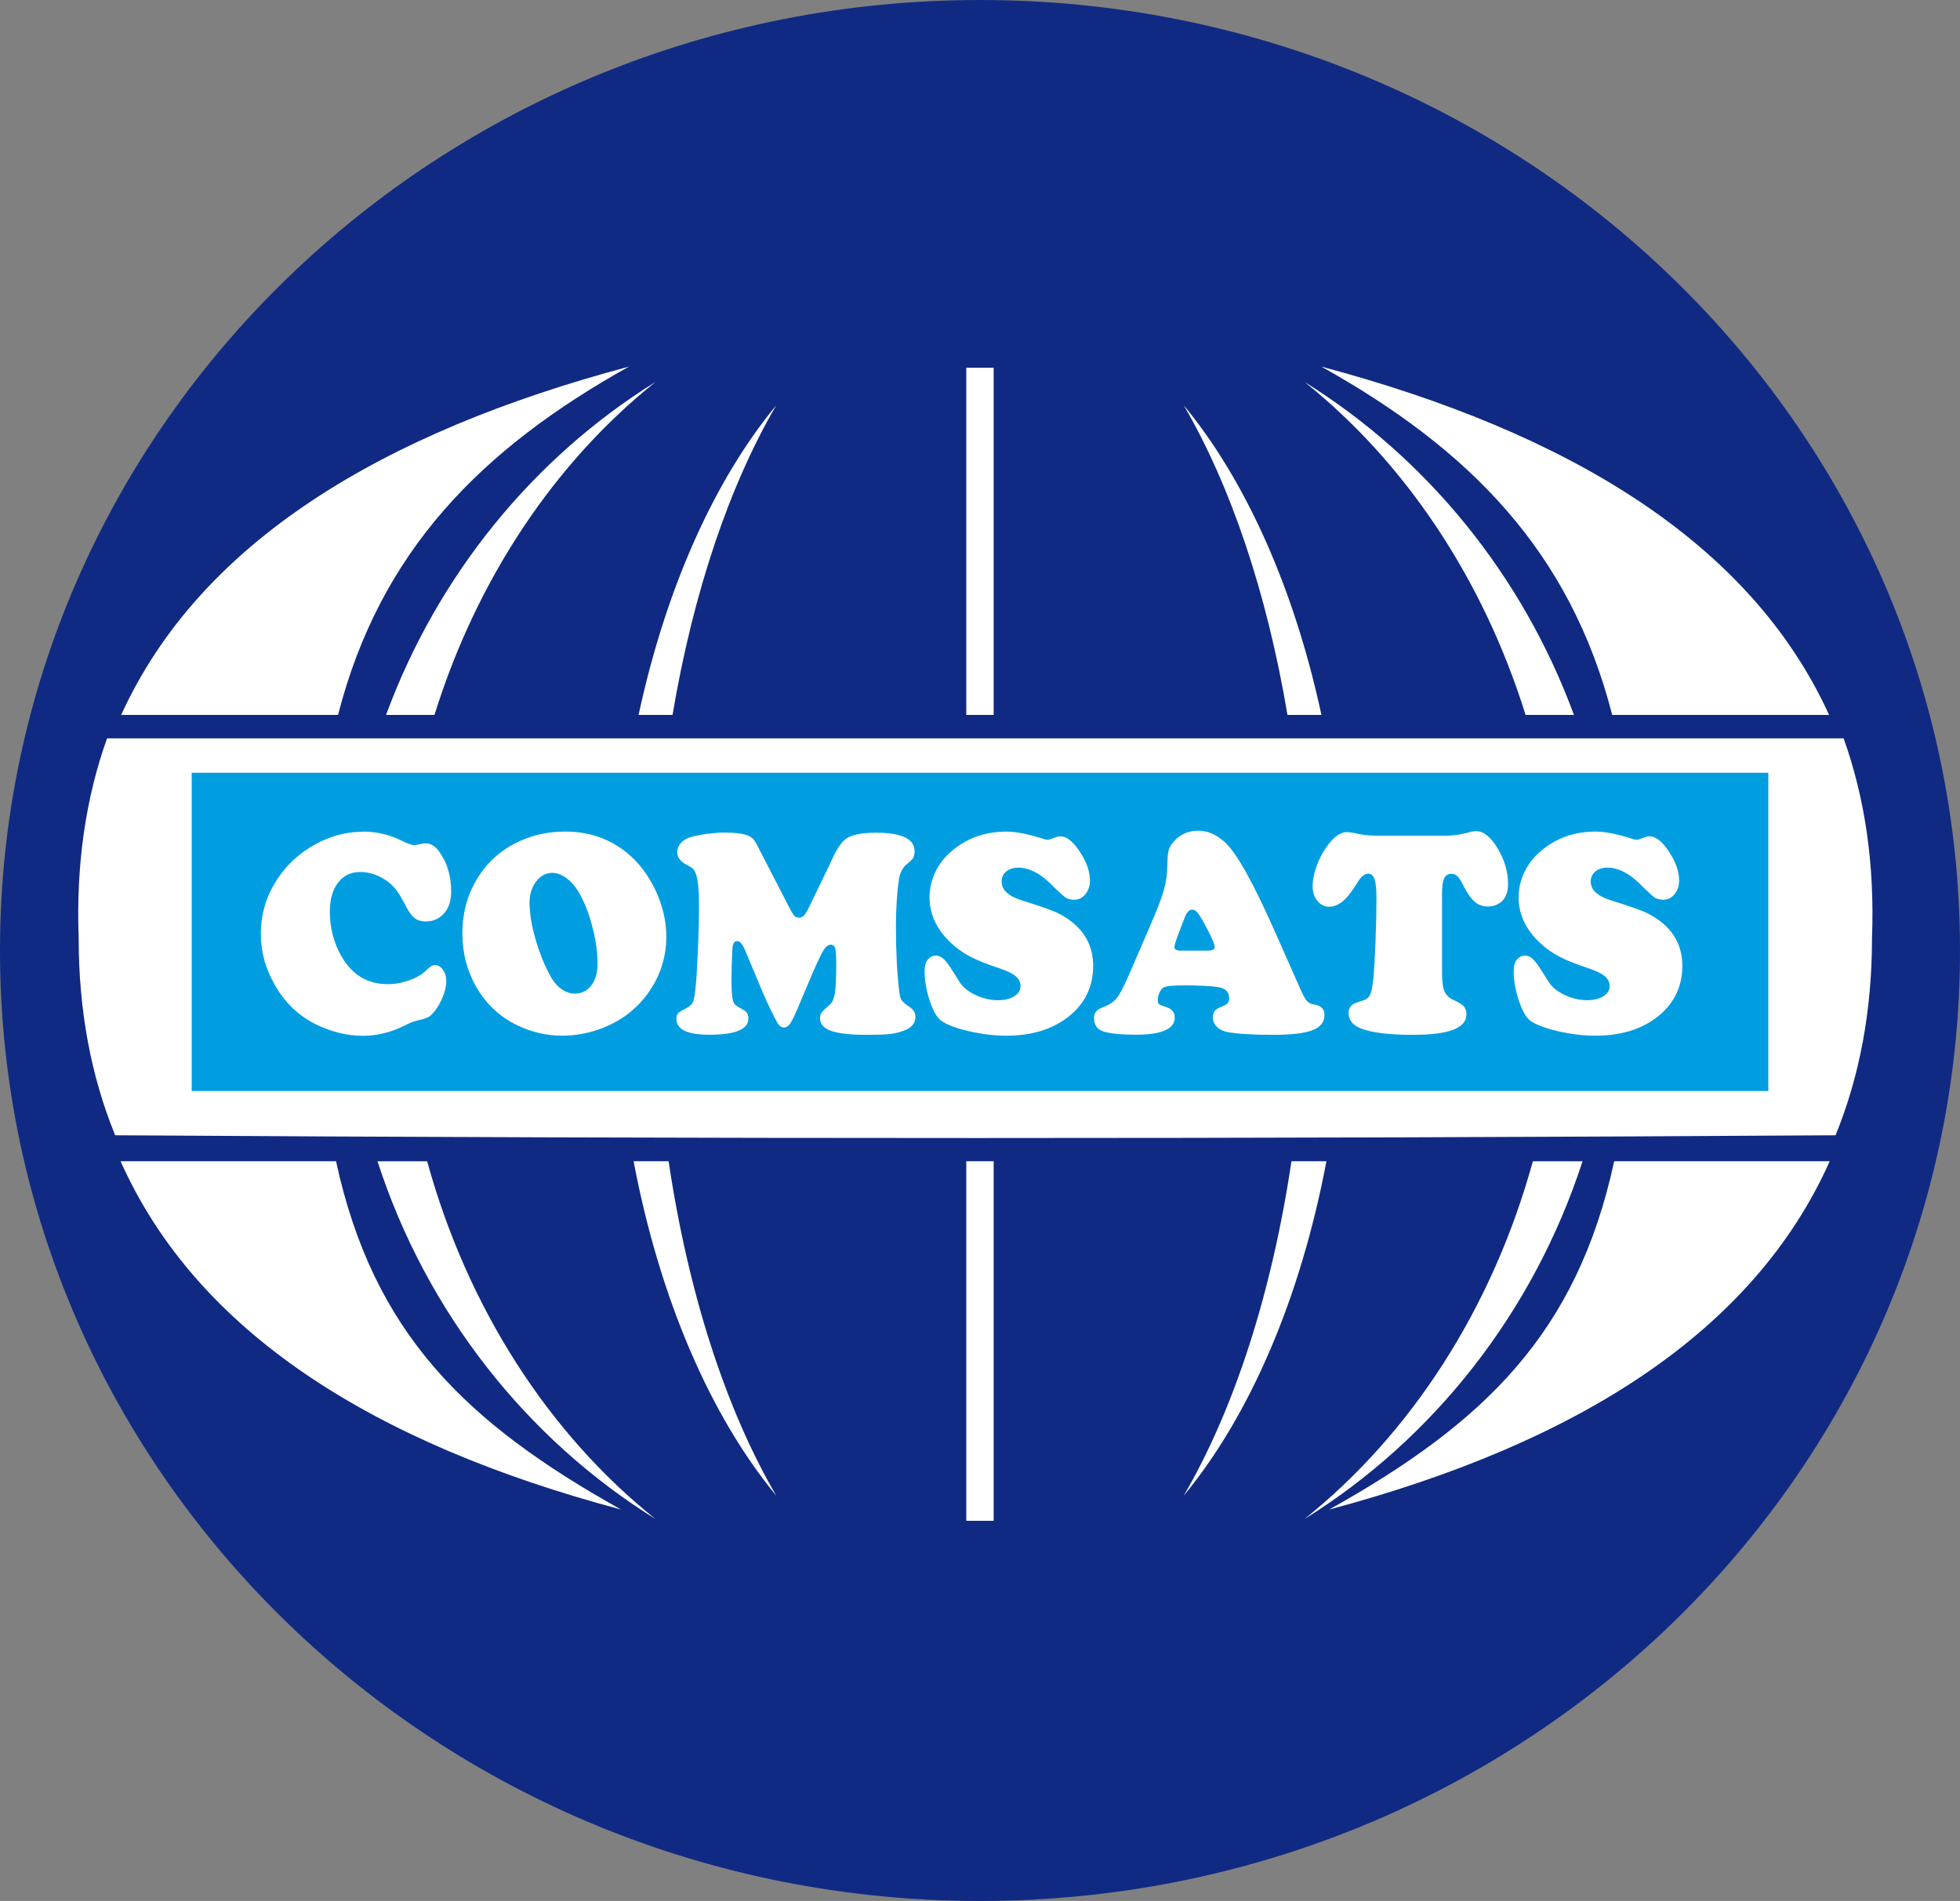
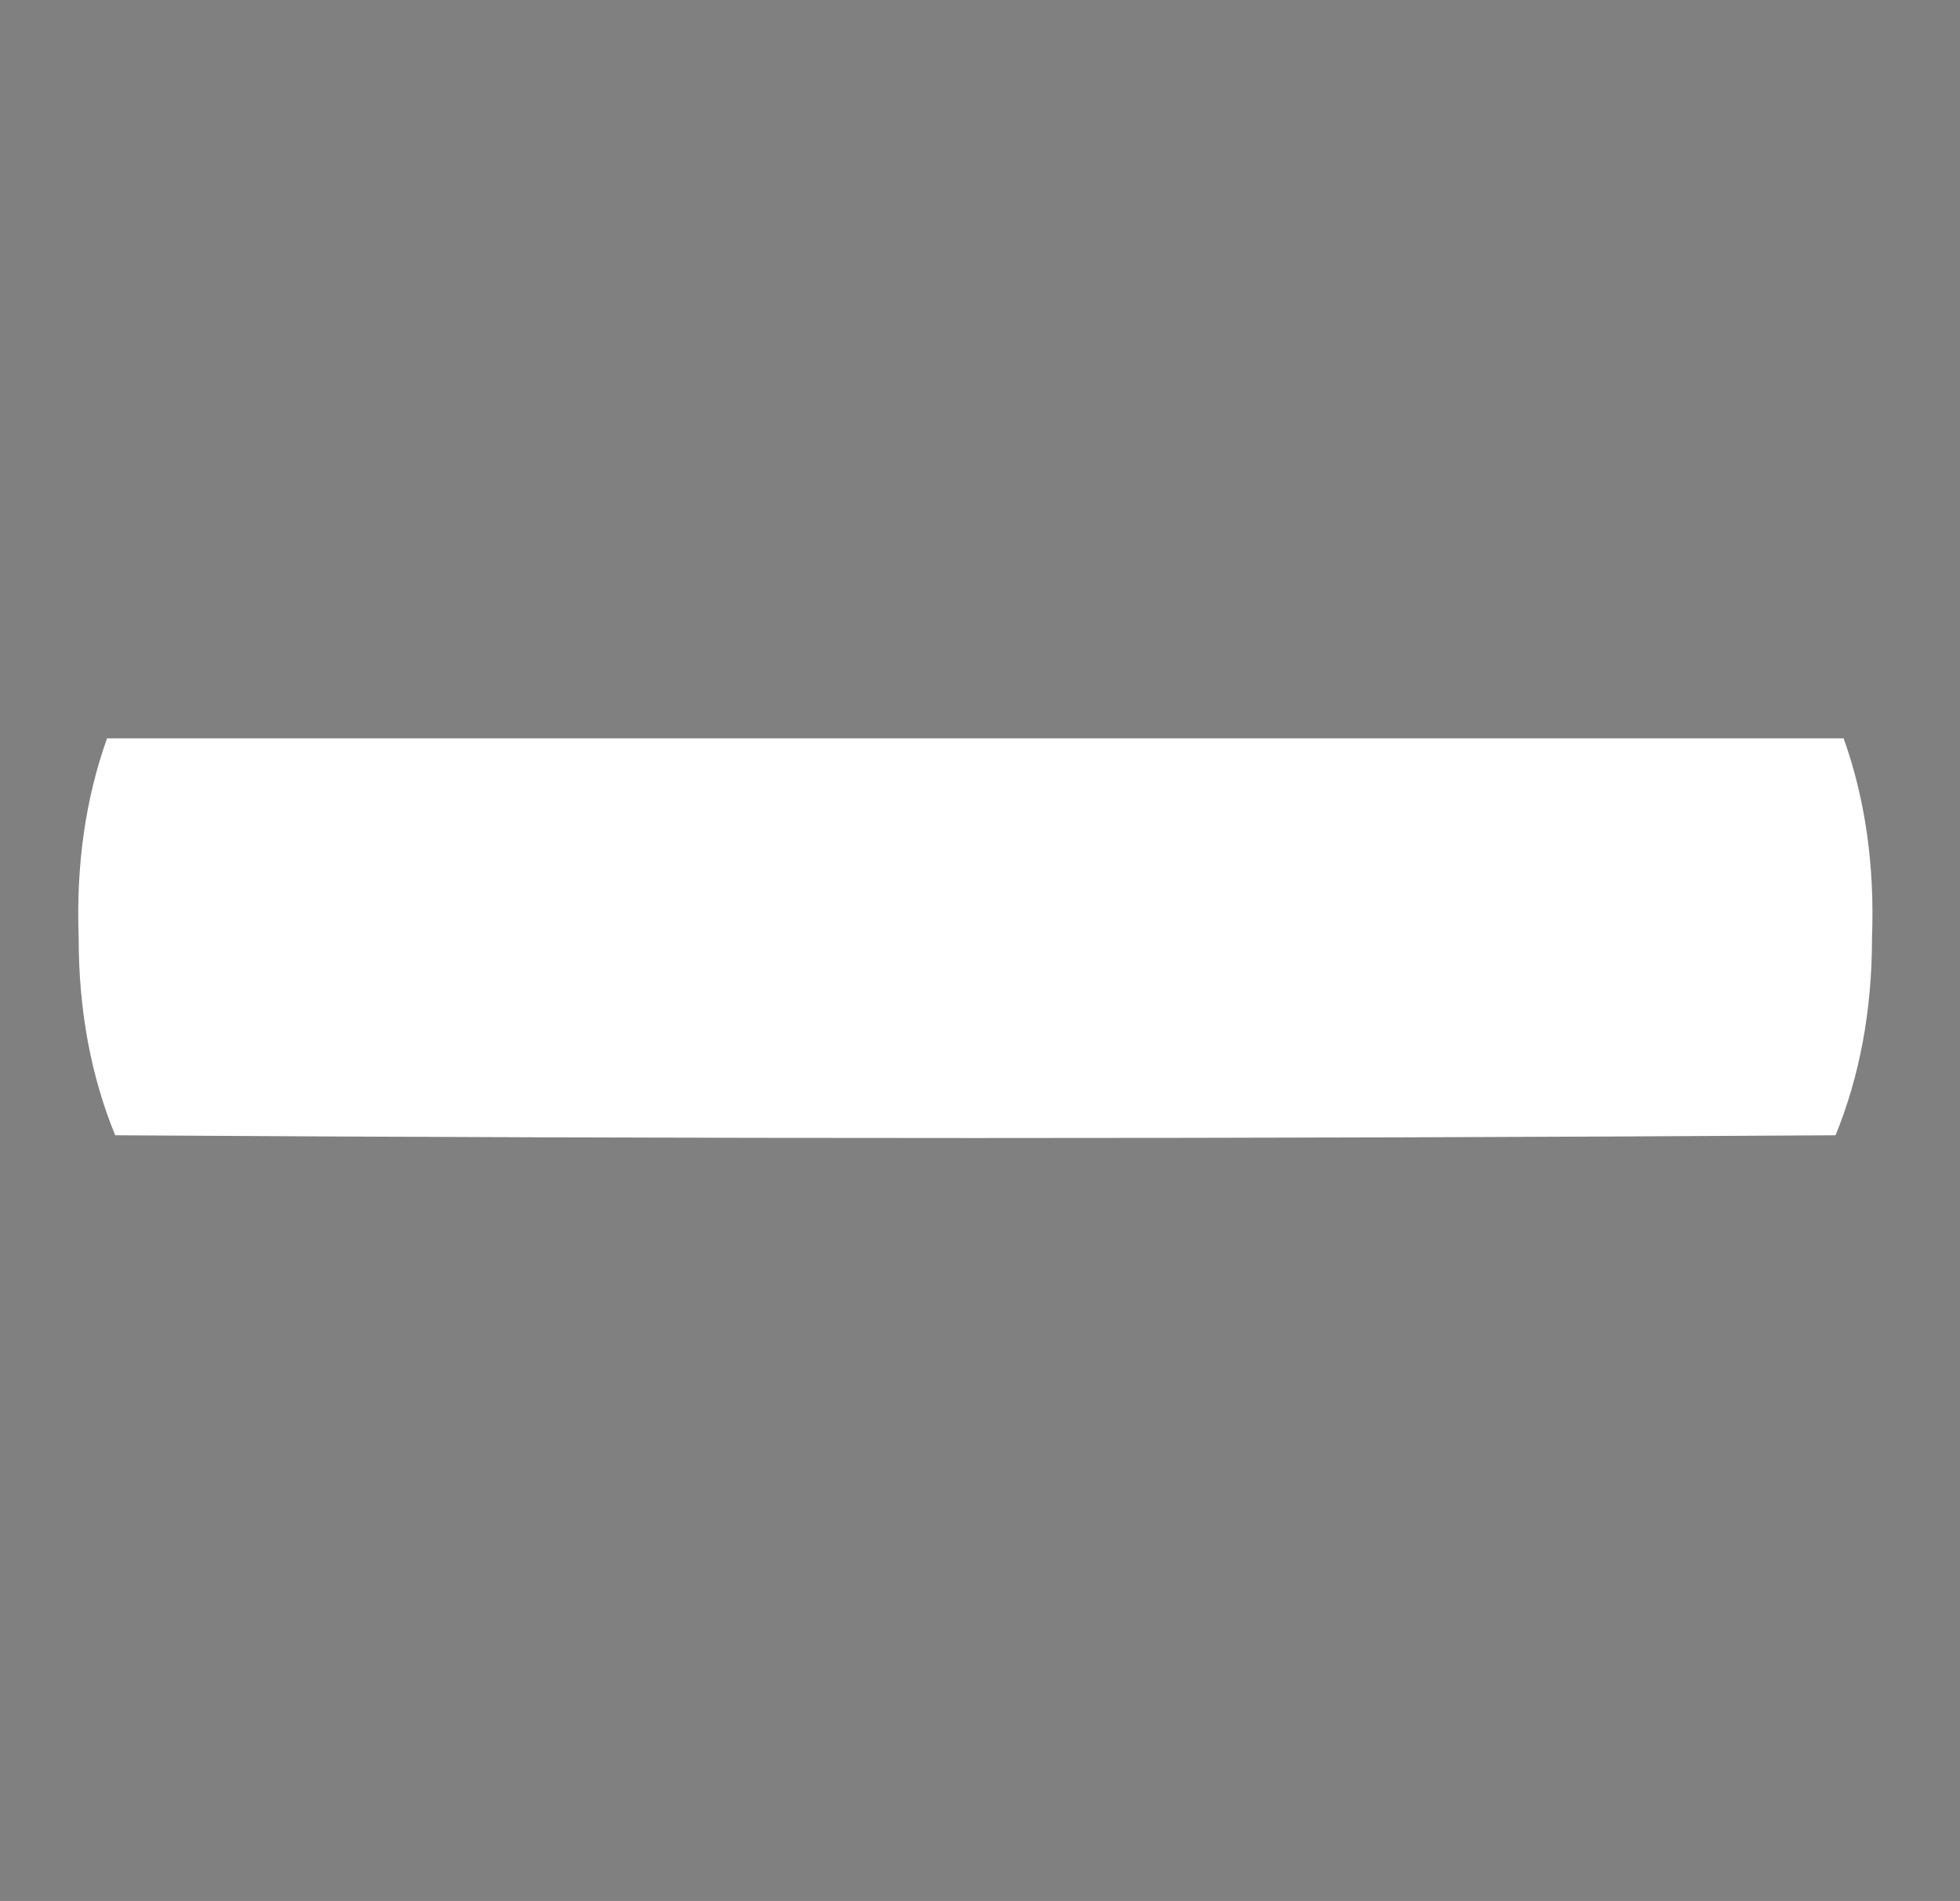
<svg xmlns="http://www.w3.org/2000/svg" id="Layer_2" data-name="Layer 2" viewBox="0 0 1052.85 1021.25">
  <rect x="0" y="0" width="1052.85" height="1021.25" fill="#808080" stroke="none" />
  <defs>
    <style>
      .cls-1 {
        fill: #fff;
      }

      .cls-1, .cls-2, .cls-3 {
        fill-rule: evenodd;
      }

      .cls-2 {
        fill: #102a83;
      }

      .cls-3 {
        fill: #009ee0;
      }
    </style>
  </defs>
  <g id="Layer_1-2" data-name="Layer 1">
-     <path class="cls-2" d="M526.41,0c290.73,0,526.44,228.63,526.44,510.64s-235.71,510.61-526.44,510.61S0,792.65,0,510.64,235.67,0,526.41,0Z" />
-     <path class="cls-1" d="M986,609.9c12.9-31.64,19.58-66.85,19.58-105.98,1.5-39.72-3.84-75.34-15.24-107.25H57.5c-11.39,31.91-16.71,67.52-15.24,107.25,0,39.12,6.68,74.34,19.61,105.98,310.21,1.97,613.88,1.97,924.12,0Z" />
-     <path class="cls-3" d="M102.97,586.11H949.88v-170.96H102.97v170.96Z" />
-     <path class="cls-1" d="M195.22,446.76c7.12,0,13.97,1.64,20.61,4.91,3.11,1.57,5.28,2.34,6.51,2.34,.87,0,2.27-.23,4.21-.7,.67-.13,1.34-.23,2.14-.23,2.54,0,4.74,1.24,6.65,3.71,4.68,5.98,7.02,13.4,7.02,22.22,0,6.25-2.04,10.82-6.08,13.7-2.17,1.54-4.64,2.31-7.38,2.31-2.47,0-4.48-.53-6.05-1.67-1.54-1.17-3.07-3.17-4.54-6.05-2.1-4.04-3.81-6.98-5.11-8.75s-2.94-3.41-4.81-4.88c-4.71-3.44-9.69-5.21-14.87-5.21s-8.99,1.94-11.93,5.75c-2.94,3.84-4.41,8.99-4.41,15.44,0,8.85,2.1,16.94,6.35,24.29,5.75,9.86,13.97,14.77,24.69,14.77,3.94,0,7.85-.7,11.73-2.1,3.91-1.37,6.88-3.17,9.05-5.38,1.84-1.84,3.34-2.77,4.51-2.77,1.7,0,3.17,.8,4.41,2.51,1.2,1.64,1.8,3.68,1.8,6.05,0,2.97-.84,6.35-2.54,10.06-1.7,3.68-3.74,6.62-6.15,8.72-1.04,.87-3.14,1.64-6.38,2.31-1.84,.37-4.31,1.3-7.38,2.87-7.18,3.61-14.67,5.48-22.49,5.48s-16.24-1.94-24.36-5.81c-9.42-4.48-16.81-11.33-22.28-20.65-5.35-8.99-8.02-18.38-8.02-28.23,0-11.43,3.34-21.82,10.06-31.27,5.85-8.15,13.5-14.43,22.89-18.78,7.15-3.27,14.53-4.91,22.15-4.91Zm108.68,0c12.53,0,23.49,3.78,32.84,11.36,6.35,5.18,11.46,11.93,15.4,20.21,3.84,8.25,5.78,16.47,5.78,24.72,0,12.16-3.81,22.99-11.39,32.57-6.45,8.15-14.87,13.93-25.22,17.54-6.38,2.14-12.8,3.24-19.21,3.24-8.45,0-16.5-1.87-24.22-5.58-9.29-4.48-16.57-11.26-21.85-20.28-5.11-8.79-7.65-18.44-7.65-28.97,0-12.26,3.27-23.09,9.86-32.44,5.85-8.35,13.73-14.47,23.59-18.38,6.65-2.67,14-4.01,22.08-4.01Zm-6.95,22.15c-4.08,0-7.32,1.94-9.72,5.78-1.84,2.87-2.77,6.31-2.77,10.29,0,5.78,1.14,12.53,3.37,20.18,2.24,7.65,5.08,14.43,8.49,20.35,1.5,2.54,3.37,4.54,5.58,6.05,2.21,1.47,4.48,2.24,6.78,2.24,3.68,0,6.68-1.47,8.95-4.41,2.24-2.94,3.37-6.82,3.37-11.59,0-6.21-.94-12.93-2.87-20.15-1.87-7.25-4.31-13.36-7.35-18.48-1.87-3.14-4.01-5.58-6.41-7.38-2.47-1.8-4.94-2.77-7.42-2.87Zm139.72,53.42l-8.79,20.78c-1.54,3.51-2.74,5.85-3.64,7.08-.97,1.2-1.97,1.8-3.11,1.8-1.04,0-2-.47-2.84-1.47-.53-.6-1.77-2.87-3.68-6.78-1.94-3.94-3.54-7.42-4.81-10.42l-9.62-22.99c-1.34-3.14-2.71-4.74-4.18-4.74-1.57,0-2.41,1.37-2.57,4.11-.33,6.05-.5,11.66-.5,16.81s.23,8.99,.74,10.89c.33,1.1,.8,1.97,1.34,2.47,.57,.53,2.1,1.44,4.58,2.81,1.6,.87,2.41,2.37,2.41,4.51,0,5.78-6.98,8.69-20.98,8.69-11.79,0-17.67-2.84-17.67-8.45,0-1.44,.3-2.51,.94-3.14,.6-.6,2.17-1.57,4.71-2.84,1.57-.8,2.67-1.87,3.24-3.17,.57-1.34,1.04-3.94,1.4-7.82,.47-4.11,.87-10.86,1.27-20.25,.4-9.42,.57-17.47,.57-24.16,0-8.39-.6-14.07-1.84-17.04-.4-1.07-.9-1.84-1.5-2.34-.53-.53-1.6-1.17-3.14-2-3.47-1.77-5.21-4.01-5.21-6.78,0-1.84,.67-3.47,1.94-4.98,1.3-1.47,3.01-2.51,5.15-3.14,2.17-.7,5.04-1.24,8.59-1.77,3.61-.43,6.62-.74,9.12-.74,6.25,0,10.66,.57,13.23,1.67,1.27,.47,2.27,1.2,2.97,2.07,.77,.87,1.8,2.67,3.14,5.41l15.24,29.57c1.64,3.24,2.81,5.21,3.41,5.95,.67,.7,1.54,1.07,2.64,1.07,1,0,1.84-.37,2.61-1.17,.74-.74,1.64-2.21,2.67-4.31l10.29-21.25c1.27-2.71,2.1-4.51,2.47-5.31,2.41-5.15,4.78-8.55,7.12-10.29,2.97-2.21,8.39-3.31,16.2-3.31,13.8,0,20.71,3.31,20.71,9.96,0,1.5-.3,2.71-.8,3.61-.57,.9-1.67,1.97-3.31,3.27-2.24,1.8-3.64,4.41-4.24,7.82-1.1,7.08-1.67,15.74-1.67,25.93,0,13.13,.57,24.62,1.74,34.51,.3,2.44,.77,4.08,1.37,4.94,.6,.9,2.17,2.17,4.71,3.94,1.74,1.24,2.64,2.87,2.64,4.94,0,3.61-2.27,6.11-6.82,7.62-2.34,.87-4.78,1.4-7.38,1.64-2.57,.27-6.55,.4-11.89,.4-8.25,0-14.37-.63-18.44-1.87-4.48-1.4-6.72-3.74-6.72-7.08,0-1.24,.3-2.27,.87-3.04,.6-.8,2.1-2.27,4.54-4.38,1.27-1.1,2.14-3.21,2.61-6.25,.43-3.11,.7-8.35,.7-15.8,0-4.08-.2-6.82-.57-8.05-.37-1.3-1.14-1.97-2.31-1.97-1.34,0-2.67,1-3.94,2.97-1.27,2-3.17,5.95-5.68,11.86Zm104.07-75.57c5.01,0,11.59,1.3,19.75,3.91,.97,.33,1.74,.5,2.31,.5,.5,0,1.97-.5,4.41-1.4,.8-.37,1.6-.47,2.47-.47,3.27,0,6.72,2.74,10.32,8.19,3.68,5.45,5.48,10.66,5.48,15.6,0,2.87-.84,5.31-2.44,7.28-1.64,2-3.61,3.01-5.98,3.01-1.94,0-3.54-.47-4.74-1.24-1.2-.87-3.91-3.27-8.05-7.42-5.81-5.71-11.59-8.59-17.24-8.59-2.74,0-4.91,.7-6.55,2.07-1.64,1.4-2.44,3.21-2.44,5.45,0,4.51,3.74,7.88,11.19,10.16,10.09,3.14,16.54,5.45,19.34,6.88,12.43,6.38,18.64,15.8,18.64,28.16,0,10.99-4.24,19.95-12.7,26.9-8.69,7.05-20.01,10.66-34.01,10.66-6.21,0-12.8-.8-19.71-2.34-6.92-1.6-11.93-3.44-15-5.58-2.34-1.6-4.44-5.18-6.31-10.72-1.87-5.55-2.81-10.93-2.81-16.17,0-2.54,.5-4.48,1.47-5.75,1.2-1.64,2.74-2.47,4.58-2.47s3.64,.97,5.35,3.04c1,1.07,3.44,4.74,7.22,10.89,1.8,2.87,4.68,5.28,8.59,7.15,3.94,1.9,7.99,2.87,12.19,2.87,3.61,0,6.51-.7,8.79-2.14,2.24-1.4,3.34-3.24,3.34-5.45,0-2.04-.87-3.81-2.64-5.31-1.74-1.47-4.58-2.87-8.55-4.18-6.95-2.31-12.26-4.41-15.9-6.38-3.68-1.9-7.08-4.34-10.26-7.28-7.68-7.22-11.53-15.4-11.53-24.56,0-4.54,1-8.95,2.97-13.26,2-4.28,4.81-7.99,8.49-11.16,8.19-7.22,18.18-10.86,29.97-10.86Zm144.33,54.22l13.83,31.24c1.3,2.87,2.41,4.78,3.27,5.65,.87,.97,2.24,1.57,4.04,1.84,3.51,.6,5.25,2.44,5.25,5.61,0,3.81-2.14,6.45-6.45,8.15-4.28,1.64-11.29,2.47-21.05,2.47-10.99,0-19.14-.5-24.46-1.47-2.47-.47-4.38-1.4-5.81-2.81-1.47-1.44-2.17-3.17-2.17-5.15,0-1.6,.4-2.74,1.14-3.57,.74-.87,2.14-1.64,4.18-2.37,2.31-.84,3.47-2.21,3.47-4.21,0-3.41-2-5.45-5.91-6.05-4.24-.63-10.22-.94-17.94-.94-6.48,0-10.36,.4-11.63,1.24-.77,.5-1.44,1.44-2.04,2.77-.57,1.34-.87,2.64-.87,3.88,0,1.1,.2,1.84,.63,2.17,.4,.37,1.77,.9,4.04,1.64,2.97,.97,4.44,2.77,4.44,5.61,0,6.08-6.92,9.19-20.81,9.19-7.88,0-13.66-.57-17.41-1.7-3.41-1.1-5.11-3.51-5.11-7.12,0-1.6,.37-2.84,1.14-3.71s2.1-1.67,4.08-2.41c3.14-1.17,5.55-2.84,7.18-4.98s3.94-6.72,6.98-13.7l10.29-23.85c3.81-8.75,6.38-15.3,7.65-19.65,1.27-4.41,1.97-8.62,2-12.8,.07-4.44,.3-7.48,.77-9.22,.47-1.7,1.5-3.41,3.11-5.08,3.37-3.57,7.65-5.38,12.86-5.38,4.91,0,9.62,2.04,14.13,6.11,6.25,5.55,15.3,21.75,27.16,48.58Zm-50.88,9.72h14.37c2.61,0,3.94-.63,3.94-1.87,0-1.7-1.84-5.85-5.48-12.5-1.67-3.04-2.94-5.08-3.81-6.11-.9-1.04-1.84-1.54-2.81-1.54-1.74,0-3.21,1.7-4.34,5.18-.2,.43-.94,2.24-2.14,5.45-2.04,5.28-3.07,8.42-3.07,9.42,0,1.27,1.1,1.97,3.34,1.97Zm105.04-61.78h38.52c4.14-.17,7.95-.77,11.33-1.77,1.47-.43,2.77-.63,3.88-.63,3.98,0,7.82,3.07,11.53,9.25s5.58,12.53,5.58,19.08c0,4.48-1.27,7.75-3.84,9.79-1.97,1.57-4.31,2.34-7.02,2.34s-4.84-.74-6.75-2.31c-1.9-1.5-3.78-4.01-5.65-7.52-1.57-3.17-2.84-5.31-3.78-6.25-.94-.97-2.04-1.47-3.37-1.47-1.8,0-3.11,.84-3.88,2.41-.77,1.6-1.17,4.21-1.17,7.85v43.27c0,4.44,.47,7.65,1.34,9.66,.87,1.97,2.51,3.57,4.94,4.64,2.64,1.17,4.41,2.31,5.38,3.34,.97,1.07,1.44,2.51,1.44,4.31,0,3.78-2.41,6.51-7.12,8.32-4.78,1.8-12.06,2.71-21.92,2.71-12.06,0-21.05-1.07-26.9-3.17-4.91-1.74-7.38-4.58-7.38-8.52,0-2.1,.9-3.71,2.64-4.91,.43-.27,2.17-.9,5.18-1.9,1.87-.5,3.14-1.6,3.84-3.21,.7-1.57,1.3-4.64,1.74-9.19,.37-4.01,.74-10.49,1.1-19.48,.33-8.99,.5-16.77,.5-23.35,0-4.64-.37-7.95-1.04-9.89-.67-1.97-1.8-2.94-3.37-2.94-1.87,0-3.74,1.4-5.51,4.28-3.27,5.31-5.98,8.75-8.09,10.46-2.47,2-4.88,3.01-7.22,3.01-2.64,0-4.81-1-6.48-3.14-1.74-2.07-2.57-4.71-2.57-7.95s.67-6.72,2.04-10.59c1.37-3.78,3.21-7.32,5.48-10.56,3.71-5.28,7.38-7.88,10.96-7.88,.97,0,2.1,.17,3.37,.43,2.61,.57,4.78,.97,6.45,1.17,1.7,.2,3.64,.33,5.81,.33Zm118-2.17c5.01,0,11.59,1.3,19.71,3.91,.97,.33,1.77,.5,2.34,.5,.5,0,1.97-.5,4.38-1.4,.8-.37,1.64-.47,2.51-.47,3.27,0,6.72,2.74,10.32,8.19,3.64,5.45,5.48,10.66,5.48,15.6,0,2.87-.84,5.31-2.44,7.28-1.67,2-3.64,3.01-5.98,3.01-1.94,0-3.54-.47-4.78-1.24-1.2-.87-3.88-3.27-8.02-7.42-5.85-5.71-11.59-8.59-17.24-8.59-2.74,0-4.91,.7-6.58,2.07-1.6,1.4-2.44,3.21-2.44,5.45,0,4.51,3.74,7.88,11.23,10.16,10.06,3.14,16.54,5.45,19.34,6.88,12.43,6.38,18.64,15.8,18.64,28.16,0,10.99-4.24,19.95-12.73,26.9-8.65,7.05-20.01,10.66-33.98,10.66-6.25,0-12.83-.8-19.75-2.34-6.92-1.6-11.93-3.44-15-5.58-2.31-1.6-4.41-5.18-6.28-10.72s-2.84-10.93-2.84-16.17c0-2.54,.5-4.48,1.47-5.75,1.24-1.64,2.74-2.47,4.61-2.47s3.64,.97,5.31,3.04c1.04,1.07,3.44,4.74,7.25,10.89,1.8,2.87,4.68,5.28,8.59,7.15,3.94,1.9,7.99,2.87,12.16,2.87,3.64,0,6.55-.7,8.79-2.14,2.24-1.4,3.37-3.24,3.37-5.45,0-2.04-.9-3.81-2.64-5.31-1.74-1.47-4.61-2.87-8.55-4.18-6.98-2.31-12.29-4.41-15.94-6.38-3.64-1.9-7.08-4.34-10.26-7.28-7.68-7.22-11.53-15.4-11.53-24.56,0-4.54,1-8.95,3.01-13.26,2-4.28,4.81-7.99,8.49-11.16,8.19-7.22,18.18-10.86,29.97-10.86Z" />
-     <path class="cls-1" d="M714.01,810.96c134.88-35.98,228.29-96.29,268.85-187.1h-115.77c-20.01,92.45-69.76,140.56-153.09,187.1Zm268.52-426.88c-42.43-93.01-140.29-151.78-272.73-187.13,79.48,44.4,133.67,99.16,156.23,187.13h116.5ZM333.6,810.96c-134.88-35.98-228.29-96.29-268.82-187.1h115.73c20.05,92.45,69.76,140.56,153.09,187.1ZM65.08,384.08c42.43-93.01,140.32-151.78,272.76-187.13-79.48,44.4-133.67,99.16-156.26,187.13H65.08ZM700.71,205.17c65.62,40.76,117.1,103.77,144.77,178.91h-25.99c-22.82-73.3-64.85-135.81-118.77-178.91Zm149.38,418.7c-26.29,80.95-79.88,149.01-149.34,192.17,57.16-45.71,100.93-113.16,122.65-192.17h26.69Zm-498.01,192.17c-69.43-43.17-123.05-111.22-149.31-192.17h26.69c21.72,79.01,65.45,146.47,122.62,192.17ZM207.38,384.08c27.66-75.14,79.15-138.15,144.77-178.91-53.96,43.1-95.95,105.61-118.77,178.91h-25.99Zm311.68-186.5h14.7v186.5h-14.7V197.59Zm14.7,619.42h-14.7v-193.14h14.7v193.14Zm102.07-599.34c33.24,40.26,59.34,98.29,74,166.42h-18.24c-11.09-65.92-30.64-123.38-55.76-166.42Zm76.68,406.2c-13.97,73.87-41.26,136.85-76.68,179.71,26.83-45.91,47.24-108.22,57.9-179.71h18.78Zm-295.48,179.71c-35.41-42.87-62.68-105.88-76.68-179.71h18.81c10.62,71.5,31.04,133.81,57.87,179.71Zm-74-419.5c14.67-68.12,40.73-126.12,73.97-166.38-25.12,43-44.64,100.46-55.73,166.38h-18.24Z" />
+     <path class="cls-1" d="M986,609.9c12.9-31.64,19.58-66.85,19.58-105.98,1.5-39.72-3.84-75.34-15.24-107.25H57.5c-11.39,31.91-16.71,67.52-15.24,107.25,0,39.12,6.68,74.34,19.61,105.98,310.21,1.97,613.88,1.97,924.12,0" />
  </g>
</svg>